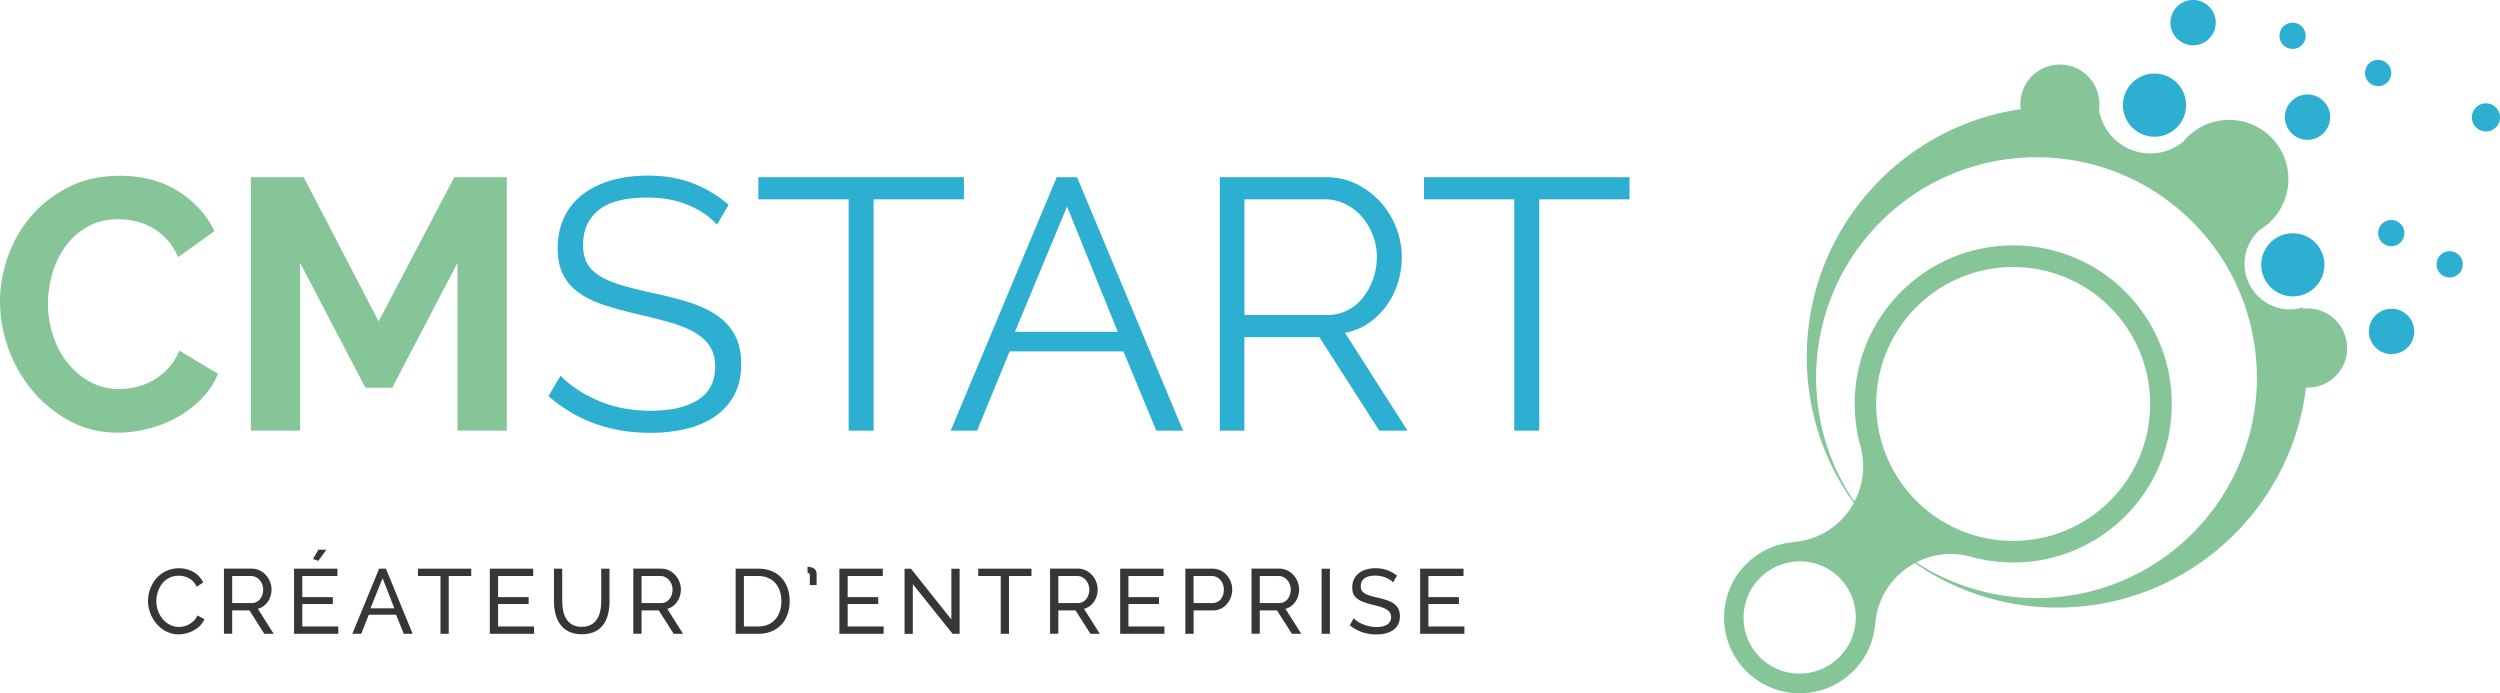
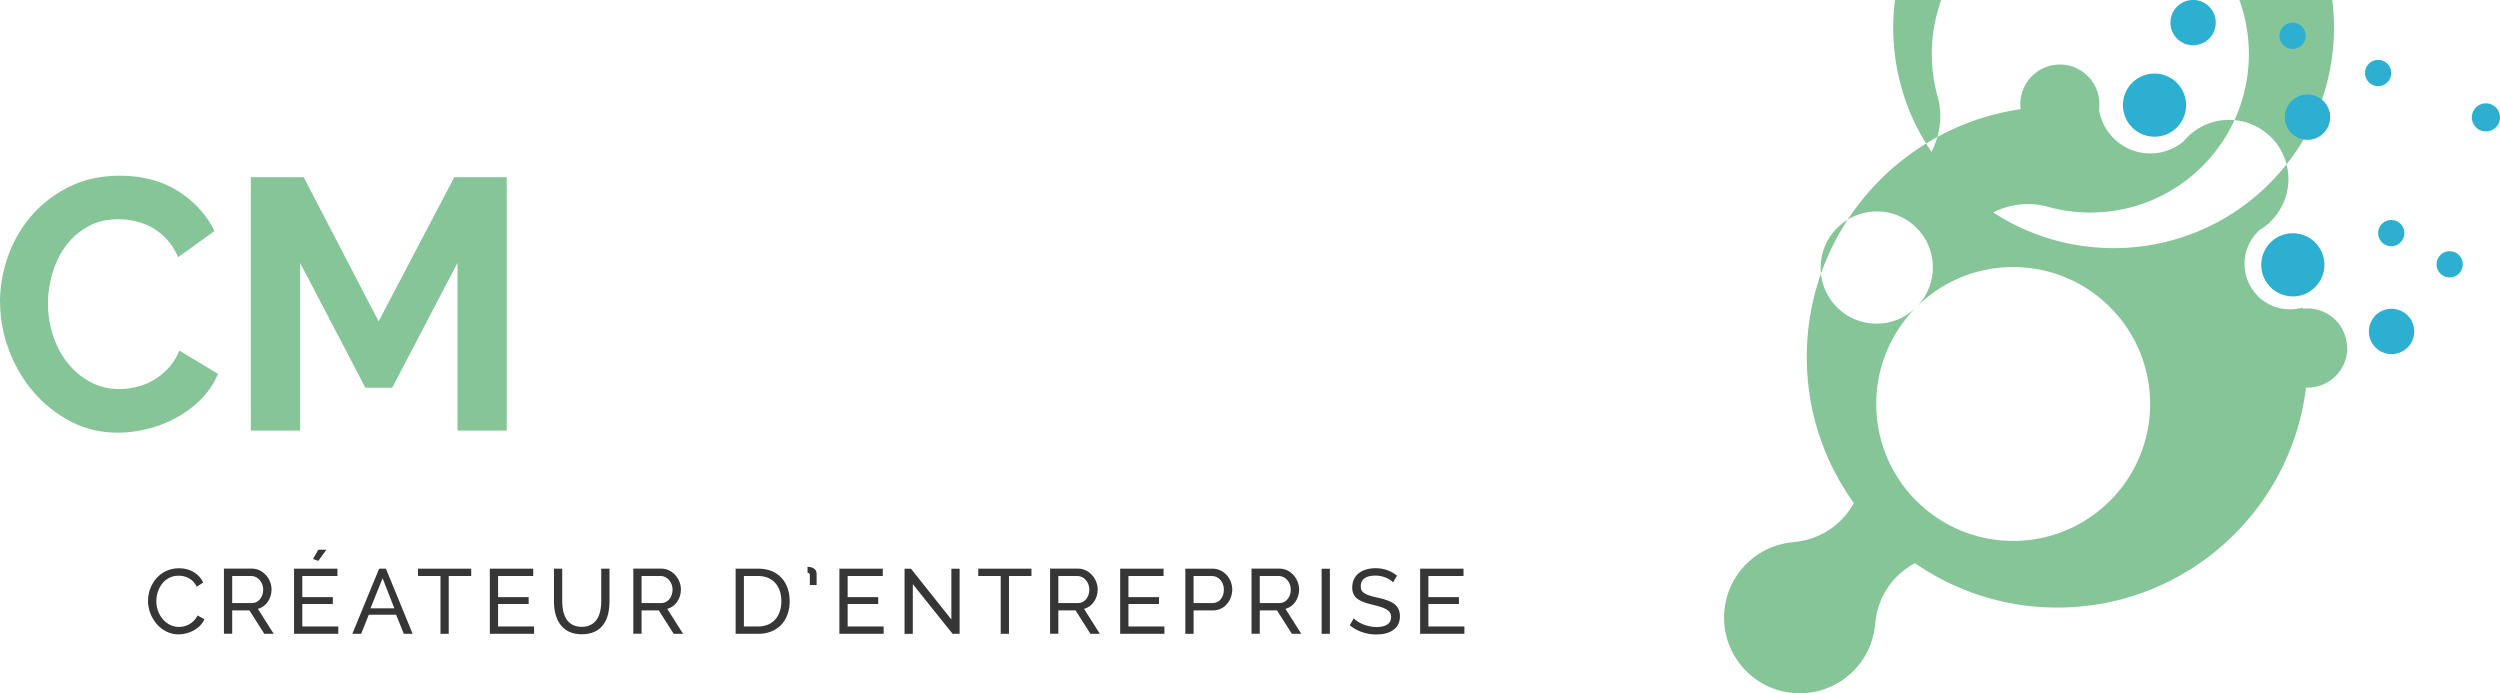
<svg xmlns="http://www.w3.org/2000/svg" id="Calque_2" viewBox="0 0 490.32 135.96">
  <defs>
    <style>.cls-2{fill:#85c598}.cls-3{fill:#2cafd0}</style>
  </defs>
  <g id="Calque_1-2">
    <path class="cls-2" d="M0 59.25c0-3.03.53-6.03 1.58-9 1.05-2.96 2.59-5.61 4.6-7.94 2.02-2.33 4.48-4.22 7.39-5.67 2.91-1.45 6.23-2.17 9.95-2.17 4.39 0 8.19 1 11.39 3.01 3.2 2.01 5.59 4.62 7.16 7.84l-7.12 5.11c-.63-1.4-1.39-2.58-2.29-3.54-.9-.96-1.86-1.71-2.89-2.28-1.03-.56-2.11-.97-3.23-1.22-1.12-.26-2.22-.39-3.29-.39-2.33 0-4.36.49-6.08 1.47-1.73.98-3.16 2.25-4.3 3.81-1.14 1.56-2.01 3.34-2.59 5.32-.58 1.98-.87 3.96-.87 5.92 0 2.19.34 4.3 1.01 6.33.67 2.03 1.62 3.82 2.86 5.35 1.23 1.54 2.71 2.78 4.44 3.71 1.72.93 3.62 1.4 5.68 1.4 1.08 0 2.19-.14 3.36-.42 1.16-.28 2.27-.72 3.33-1.33 1.05-.61 2.03-1.39 2.92-2.34.9-.96 1.61-2.11 2.15-3.46l7.59 4.55a14.88 14.88 0 01-3.26 4.93 21.4 21.4 0 01-4.77 3.61c-1.77.98-3.66 1.73-5.68 2.24-2.02.51-3.99.77-5.91.77-3.41 0-6.52-.75-9.34-2.24a24.503 24.503 0 01-7.29-5.84c-2.04-2.4-3.63-5.13-4.77-8.19C.59 65.53.02 62.42.02 59.25zm89.73 25.2v-32.9l-12.81 24.5h-5.25l-12.81-24.5v32.9H49.2v-49.7h10.36l14.7 28.28L89.1 34.75h10.29v49.7h-9.66z" />
-     <path class="cls-3" d="M140.61 44.07c-1.4-1.59-3.28-2.87-5.64-3.85s-5-1.47-7.94-1.47c-4.43 0-7.65.83-9.66 2.49-2.01 1.66-3.01 3.91-3.01 6.75 0 1.49.27 2.72.8 3.67.54.96 1.38 1.79 2.52 2.49 1.14.7 2.59 1.31 4.34 1.82s3.82 1.03 6.2 1.54c2.66.56 5.04 1.18 7.14 1.86 2.1.68 3.9 1.54 5.39 2.59 1.49 1.05 2.64 2.33 3.43 3.85s1.19 3.4 1.19 5.64-.44 4.27-1.33 5.95c-.89 1.68-2.12 3.08-3.71 4.2-1.59 1.12-3.48 1.95-5.67 2.49-2.19.54-4.57.8-7.14.8-7.79 0-14.44-2.4-19.95-7.21l2.38-3.99c1.82 1.91 4.27 3.54 7.35 4.87s6.51 2 10.29 2c3.97 0 7.07-.71 9.31-2.13s3.36-3.58 3.36-6.48c0-1.54-.31-2.83-.95-3.88-.63-1.05-1.57-1.96-2.83-2.73s-2.83-1.44-4.73-2c-1.89-.56-4.07-1.12-6.54-1.68-2.61-.61-4.9-1.24-6.86-1.89-1.96-.65-3.6-1.47-4.94-2.45-1.33-.98-2.33-2.16-3.01-3.54-.68-1.38-1.02-3.07-1.02-5.07 0-2.29.43-4.33 1.29-6.12.86-1.8 2.08-3.29 3.64-4.48 1.56-1.19 3.43-2.1 5.6-2.73 2.17-.63 4.56-.94 7.17-.94 3.27 0 6.19.5 8.79 1.5 2.59 1 4.94 2.42 7.03 4.24l-2.31 3.92zm48.44-4.97h-17.71v45.36h-4.9V39.1h-17.71v-4.34h40.32v4.34zm-2.59 45.36l20.79-49.7h3.99l20.79 49.7h-5.25l-6.44-15.54h-22.33l-6.37 15.54h-5.18zm22.82-43.96l-10.22 24.57h20.16l-9.94-24.57zm29.96 43.96v-49.7h20.93c2.15 0 4.13.46 5.95 1.37 1.82.91 3.38 2.1 4.69 3.57 1.31 1.47 2.32 3.14 3.04 5 .72 1.87 1.08 3.76 1.08 5.67s-.27 3.56-.8 5.21c-.54 1.66-1.29 3.15-2.28 4.48-.98 1.33-2.15 2.45-3.5 3.36-1.35.91-2.87 1.53-4.55 1.86l12.25 19.18h-5.53l-11.76-18.34h-14.7v18.34h-4.83zm4.83-22.68h16.31c1.45 0 2.76-.32 3.96-.95a9.339 9.339 0 003.04-2.55c.84-1.07 1.49-2.29 1.96-3.64s.7-2.78.7-4.27-.27-2.93-.81-4.3c-.54-1.38-1.26-2.58-2.17-3.61-.91-1.03-1.98-1.84-3.22-2.45a8.669 8.669 0 00-3.88-.91h-15.89v22.68zM319.6 39.1h-17.71v45.36h-4.9V39.1h-17.71v-4.34h40.32v4.34z" />
    <path d="M29.02 117.83c0 3.24 2.48 6.59 5.99 6.59 1.98 0 4.27-1.06 5.08-2.97l-1.35-.74c-.74 1.58-2.32 2.25-3.65 2.25-2.54 0-4.43-2.39-4.43-5.06 0-2.41 1.53-4.99 4.37-4.99 1.3 0 2.79.54 3.55 2.16l1.28-.83c-.79-1.64-2.48-2.79-4.75-2.79-3.85 0-6.08 3.28-6.08 6.37zm16.52 6.48v-4.59h3.38l2.92 4.59h1.84l-3.1-4.9c1.62-.41 2.68-2.02 2.68-3.8 0-2.02-1.62-4.09-3.87-4.09h-5.47v12.78h1.62zm0-11.34h3.76c1.24 0 2.32 1.21 2.32 2.65s-.88 2.66-2.21 2.66h-3.87v-5.31zm18.47-5.15h-1.58l-1.04 1.82 1.04.36 1.58-2.18zm-4.72 15.05v-4.41h5.99v-1.35h-5.99v-4.14h6.89v-1.44h-8.51v12.78h8.68v-1.44h-7.06zm11.55 1.44l1.49-3.74h5.36l1.51 3.74h1.73l-5.24-12.78h-1.33l-5.26 12.78h1.73zm6.5-5h-4.68l2.38-5.9 2.3 5.9zm15.08-7.78H81.98v1.44h4.41v11.34h1.62v-11.34h4.41v-1.44zm5.27 11.34v-4.41h5.99v-1.35h-5.99v-4.14h6.89v-1.44h-8.51v12.78h8.68v-1.44h-7.06zm16.4.07c-2.92 0-3.82-2.43-3.82-4.95v-6.46h-1.62v6.46c0 3.28 1.39 6.41 5.45 6.41s5.44-2.95 5.44-6.41v-6.46h-1.62v6.46c0 2.45-.86 4.95-3.83 4.95zm11.74 1.37v-4.59h3.38l2.92 4.59h1.84l-3.1-4.9c1.62-.41 2.68-2.02 2.68-3.8 0-2.02-1.62-4.09-3.87-4.09h-5.47v12.78h1.62zm0-11.34h3.76c1.24 0 2.32 1.21 2.32 2.65s-.88 2.66-2.21 2.66h-3.87v-5.31zm22.88 11.34c3.76 0 6.17-2.54 6.17-6.41 0-3.53-2.07-6.37-6.17-6.37h-4.43v12.78h4.43zm4.54-6.41c0 2.83-1.58 4.97-4.54 4.97h-2.81v-9.9h2.81c2.9 0 4.54 2.05 4.54 4.93zm5.13-5.56c.16 0 .45.07.45.43v1.98h1.33v-2.23c0-1.01-.95-1.35-1.78-1.35v1.17zm7.87 10.53v-4.41h5.99v-1.35h-5.99v-4.14h6.89v-1.44h-8.51v12.78h8.68v-1.44h-7.06zm20.59 1.44h1.37v-12.76h-1.62v9.94l-7.92-9.95h-1.26v12.78h1.62v-9.76l7.81 9.76zm15.46-12.78h-10.44v1.44h4.41v11.34h1.62v-11.34h4.41v-1.44zm5.27 12.78v-4.59h3.38l2.92 4.59h1.84l-3.1-4.9c1.62-.41 2.68-2.02 2.68-3.8 0-2.02-1.62-4.09-3.87-4.09h-5.47v12.78h1.62zm0-11.34h3.76c1.24 0 2.32 1.21 2.32 2.65s-.88 2.66-2.21 2.66h-3.87v-5.31zm13.75 9.9v-4.41h5.99v-1.35h-5.99v-4.14h6.89v-1.44h-8.51v12.78h8.68v-1.44h-7.06zm12.78 1.44v-4.59h3.82c2.25 0 3.76-2 3.76-4.1s-1.62-4.09-3.87-4.09h-5.33v12.78h1.62zm0-11.34h3.62c1.24 0 2.32 1.13 2.32 2.65s-.88 2.66-2.21 2.66h-3.73v-5.31zm12.98 11.34v-4.59h3.38l2.92 4.59h1.84l-3.1-4.9c1.62-.41 2.68-2.02 2.68-3.8 0-2.02-1.62-4.09-3.87-4.09h-5.47v12.78h1.62zm0-11.34h3.76c1.24 0 2.32 1.21 2.32 2.65s-.88 2.66-2.21 2.66h-3.87v-5.31zm13.75 11.34v-12.76h-1.62v12.76h1.62zm13.16-11.41c-1.08-.88-2.48-1.46-4.19-1.46-2.65 0-4.59 1.33-4.59 3.78 0 2.03 1.35 2.74 3.94 3.37 2.38.58 3.69 1.01 3.69 2.45 0 1.28-1.06 1.94-2.88 1.94-1.94 0-3.69-.9-4.46-1.71l-.77 1.37c1.44 1.17 3.24 1.8 5.2 1.8 2.63 0 4.64-1.1 4.64-3.56 0-2.3-1.66-3.06-4.32-3.65-2.3-.52-3.37-.88-3.37-2.25 0-1.3.9-2.09 2.88-2.09 1.53 0 2.88.67 3.47 1.33l.76-1.31zm6.16 9.97v-4.41h5.99v-1.35h-5.99v-4.14h6.89v-1.44h-8.51v12.78h8.68v-1.44h-7.06z" fill="#373636" />
-     <path class="cls-2" d="M460.33 68.25a7.75 7.75 0 00-8.64-7.7c-.02-.08-.03-.15-.04-.23-.79.23-1.63.36-2.5.36-4.93 0-8.93-4-8.93-8.93 0-2.65 1.15-5.02 2.98-6.66.54-.32 1.04-.69 1.52-1.1.11-.06.21-.12.32-.18-.01-.02-.03-.04-.04-.07 2.35-2.13 3.82-5.2 3.82-8.61 0-6.42-5.2-11.62-11.62-11.62-3.61 0-6.84 1.65-8.97 4.24a10.128 10.128 0 01-6.49 2.34c-5.06 0-9.26-3.69-10.06-8.52h-.02c.06-.38.09-.76.09-1.15 0-4.28-3.47-7.76-7.75-7.76s-7.75 3.47-7.75 7.76c0 .33.02.66.06.99-23.73 3.47-41.95 23.91-41.95 48.61 0 10.69 3.43 20.58 9.23 28.64-.66 1.2-1.5 2.34-2.52 3.36a14.77 14.77 0 01-9.31 4.29v.03c-3.38.28-6.68 1.7-9.27 4.29-5.8 5.8-5.8 15.19 0 20.99 5.8 5.8 15.19 5.8 20.99 0 2.61-2.6 4.03-5.94 4.29-9.34h.02a14.752 14.752 0 017.79-11.83 48.86 48.86 0 0027.92 8.71c25.11 0 45.81-18.83 48.77-43.14h.34c4.28 0 7.75-3.47 7.75-7.76zm-84.48-8.01c10.49-10.49 27.49-10.49 37.98 0 10.49 10.49 10.49 27.49 0 37.98-10.49 10.49-27.49 10.49-37.98 0-10.49-10.49-10.49-27.49 0-37.98zm-15.12 68.63c-4.3 4.31-11.27 4.32-15.56.03-4.29-4.29-4.27-11.26.03-15.56 4.31-4.31 11.27-4.32 15.56-.03 4.29 4.29 4.27 11.26-.03 15.56zm69.24-24.23c-14.71 14.71-37.39 16.6-54.15 5.66 3.34-1.71 7.18-2.1 10.73-1.11 10.44 2.88 22.09.23 30.29-7.98 12.14-12.14 12.14-31.83 0-43.98-12.14-12.14-31.83-12.14-43.98 0-8.21 8.21-10.86 19.85-7.97 30.3 1 3.61.58 7.51-1.2 10.87-11.49-16.83-9.78-39.96 5.16-54.9 16.88-16.88 44.25-16.88 61.13 0 16.88 16.88 16.88 44.25 0 61.13z" />
+     <path class="cls-2" d="M460.33 68.25a7.75 7.75 0 00-8.64-7.7c-.02-.08-.03-.15-.04-.23-.79.23-1.63.36-2.5.36-4.93 0-8.93-4-8.93-8.93 0-2.65 1.15-5.02 2.98-6.66.54-.32 1.04-.69 1.52-1.1.11-.06.21-.12.32-.18-.01-.02-.03-.04-.04-.07 2.35-2.13 3.82-5.2 3.82-8.61 0-6.42-5.2-11.62-11.62-11.62-3.61 0-6.84 1.65-8.97 4.24a10.128 10.128 0 01-6.49 2.34c-5.06 0-9.26-3.69-10.06-8.52h-.02c.06-.38.09-.76.09-1.15 0-4.28-3.47-7.76-7.75-7.76s-7.75 3.47-7.75 7.76c0 .33.02.66.06.99-23.73 3.47-41.95 23.91-41.95 48.61 0 10.69 3.43 20.58 9.23 28.64-.66 1.2-1.5 2.34-2.52 3.36a14.77 14.77 0 01-9.31 4.29v.03c-3.38.28-6.68 1.7-9.27 4.29-5.8 5.8-5.8 15.19 0 20.99 5.8 5.8 15.19 5.8 20.99 0 2.61-2.6 4.03-5.94 4.29-9.34h.02a14.752 14.752 0 017.79-11.83 48.86 48.86 0 0027.92 8.71c25.11 0 45.81-18.83 48.77-43.14h.34c4.28 0 7.75-3.47 7.75-7.76zm-84.48-8.01c10.49-10.49 27.49-10.49 37.98 0 10.49 10.49 10.49 27.49 0 37.98-10.49 10.49-27.49 10.49-37.98 0-10.49-10.49-10.49-27.49 0-37.98zc-4.3 4.31-11.27 4.32-15.56.03-4.29-4.29-4.27-11.26.03-15.56 4.31-4.31 11.27-4.32 15.56-.03 4.29 4.29 4.27 11.26-.03 15.56zm69.24-24.23c-14.71 14.71-37.39 16.6-54.15 5.66 3.34-1.71 7.18-2.1 10.73-1.11 10.44 2.88 22.09.23 30.29-7.98 12.14-12.14 12.14-31.83 0-43.98-12.14-12.14-31.83-12.14-43.98 0-8.21 8.21-10.86 19.85-7.97 30.3 1 3.61.58 7.51-1.2 10.87-11.49-16.83-9.78-39.96 5.16-54.9 16.88-16.88 44.25-16.88 61.13 0 16.88 16.88 16.88 44.25 0 61.13z" />
    <path class="cls-3" d="M490.32 23.02c0-1.52-1.23-2.75-2.76-2.75s-2.76 1.23-2.76 2.75 1.23 2.76 2.76 2.76 2.76-1.23 2.76-2.76zm-7.3 28.82a2.57 2.57 0 10-5.14 0 2.57 2.57 0 105.14 0zM473.5 65c0-2.45-1.99-4.44-4.45-4.44s-4.44 1.99-4.44 4.44 1.99 4.45 4.44 4.45 4.45-1.99 4.45-4.45zm-1.94-19.28a2.57 2.57 0 10-5.14 0 2.57 2.57 0 105.14 0zm-2.57-31.4a2.57 2.57 0 10-5.14 0 2.57 2.57 0 105.14 0zm-19.3 31.43c-3.42 0-6.19 2.77-6.19 6.19s2.77 6.19 6.19 6.19 6.19-2.77 6.19-6.19-2.77-6.19-6.19-6.19zm7.32-22.78c0-2.45-1.99-4.44-4.44-4.44s-4.44 1.99-4.44 4.44 1.99 4.45 4.44 4.45 4.44-1.99 4.44-4.45zm-4.8-15.95a2.57 2.57 0 10-5.14 0 2.57 2.57 0 105.14 0zm-17.64-2.58c0-2.46-1.99-4.45-4.44-4.45s-4.44 1.99-4.44 4.45 1.99 4.44 4.44 4.44 4.44-1.99 4.44-4.44zm-12.01 9.99c-3.42 0-6.19 2.77-6.19 6.19s2.77 6.19 6.19 6.19 6.19-2.77 6.19-6.19-2.77-6.19-6.19-6.19z" />
  </g>
</svg>